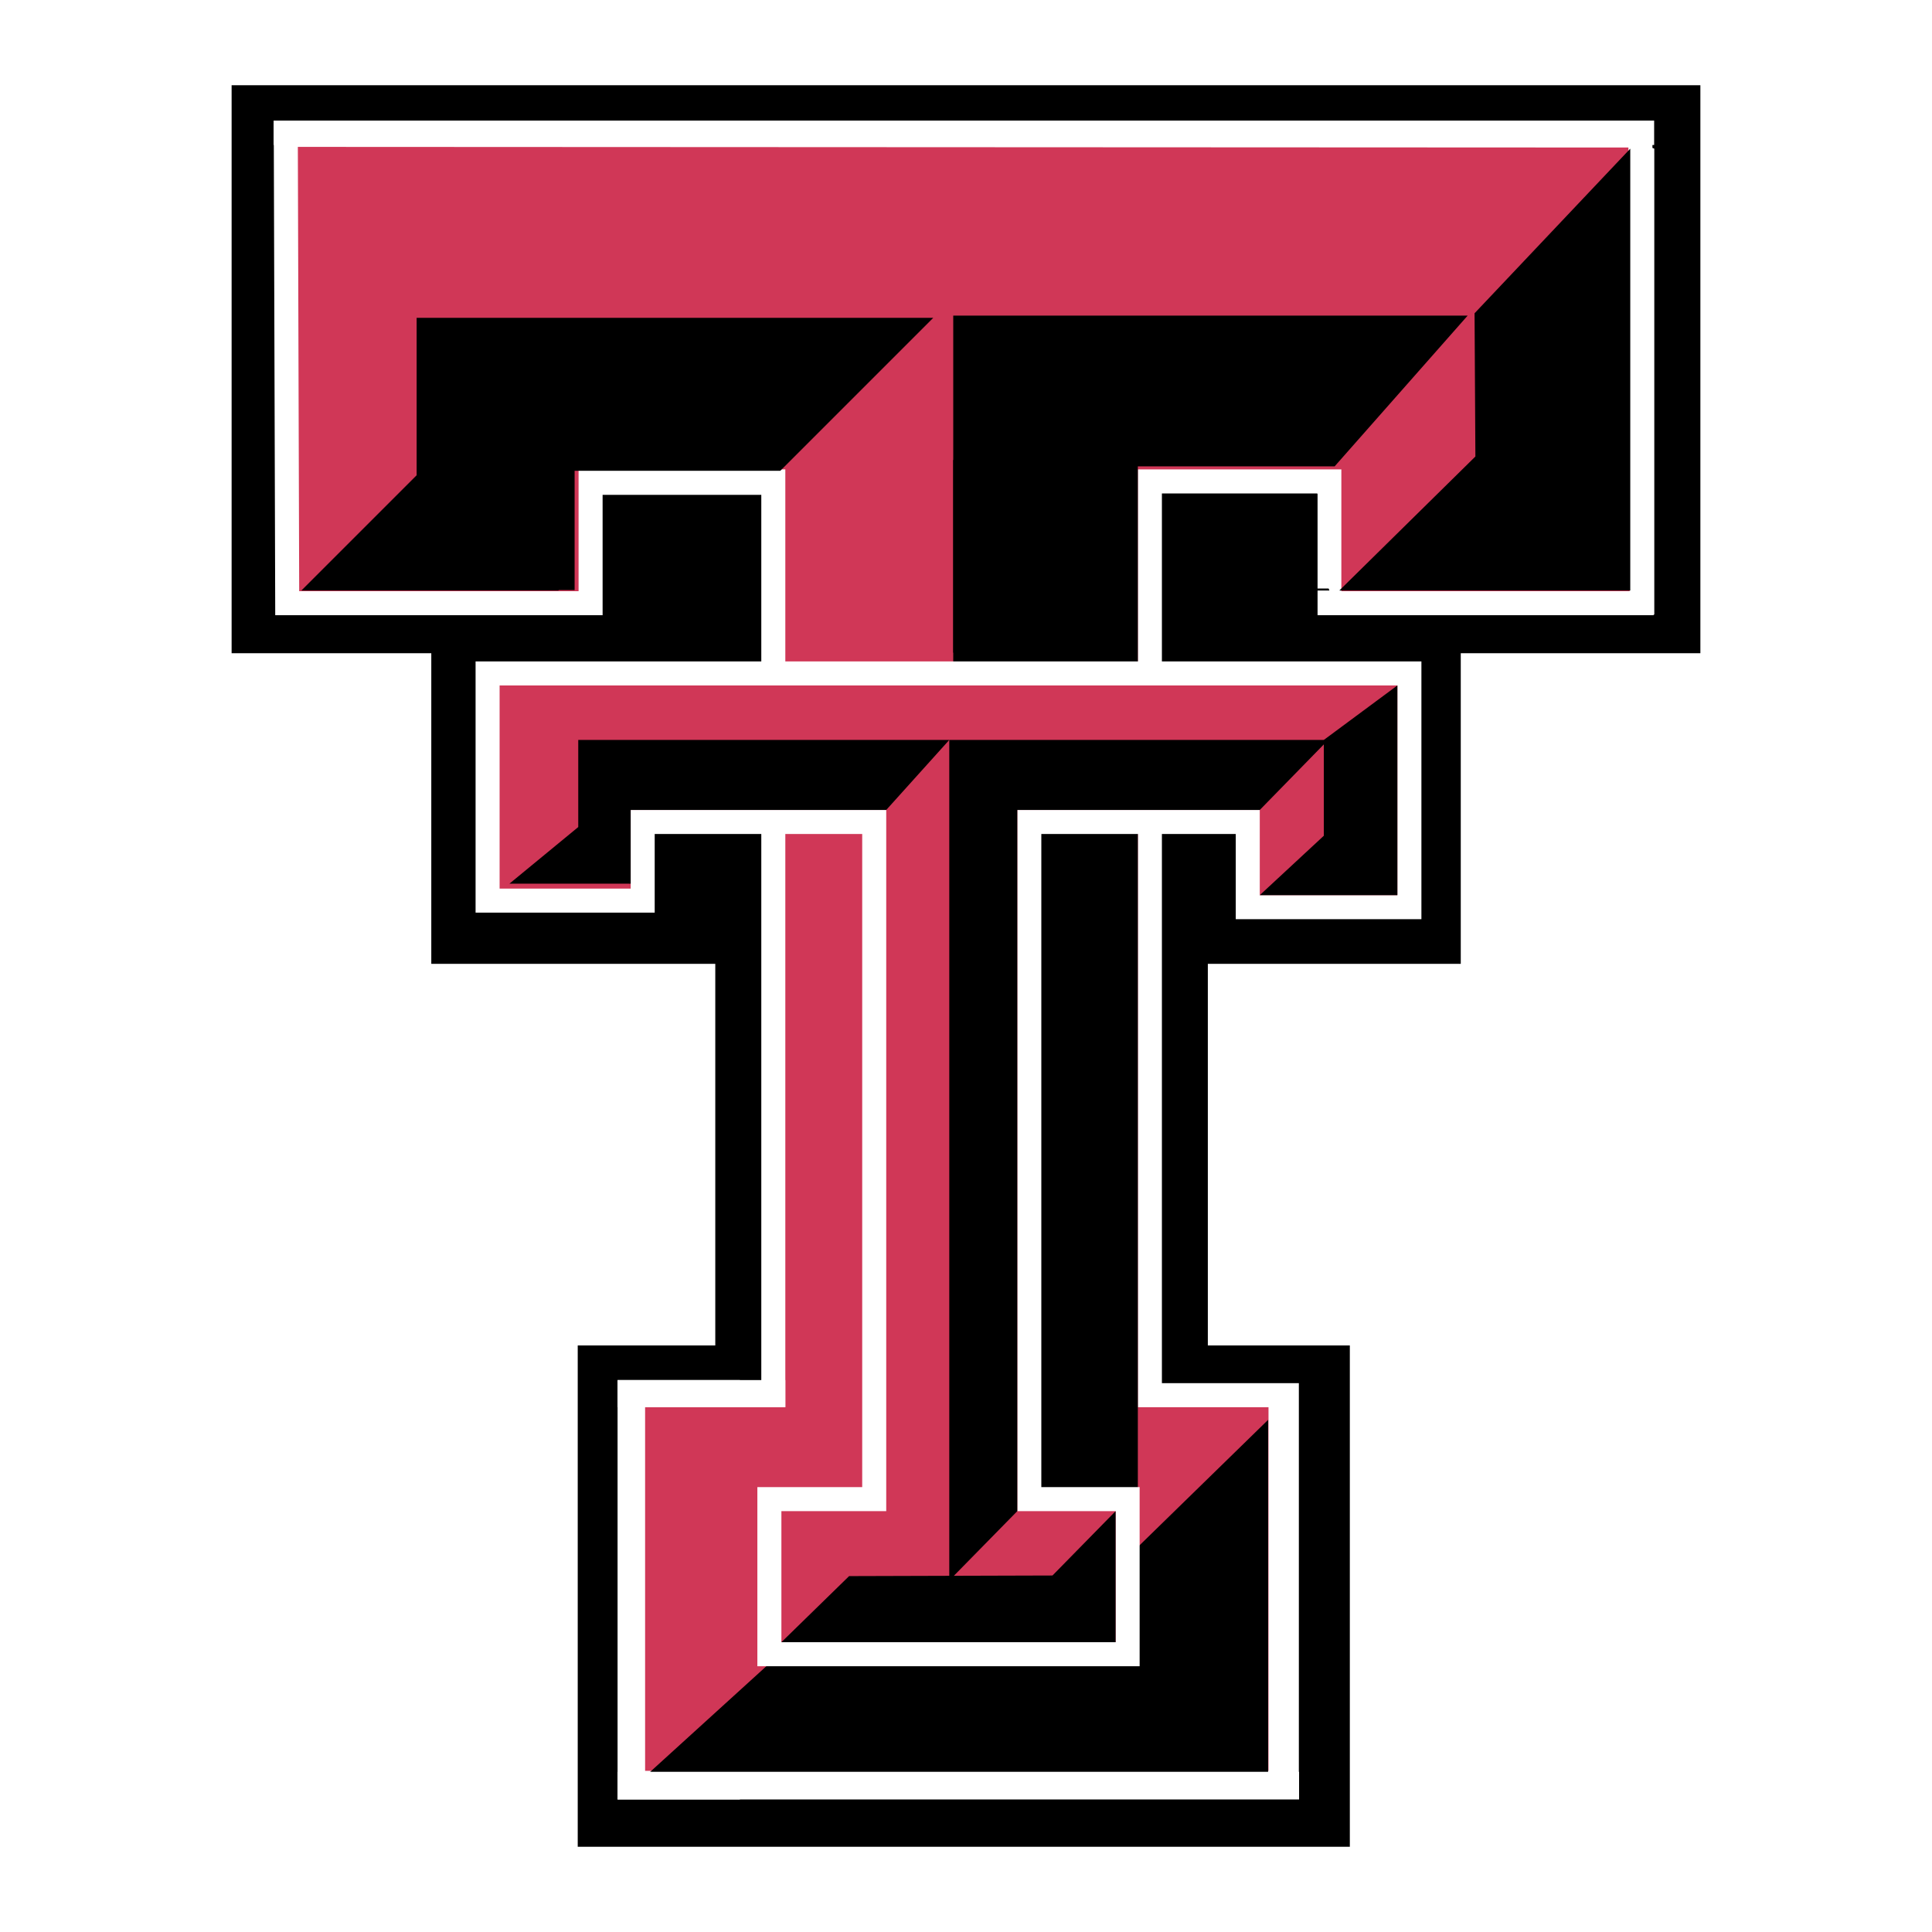
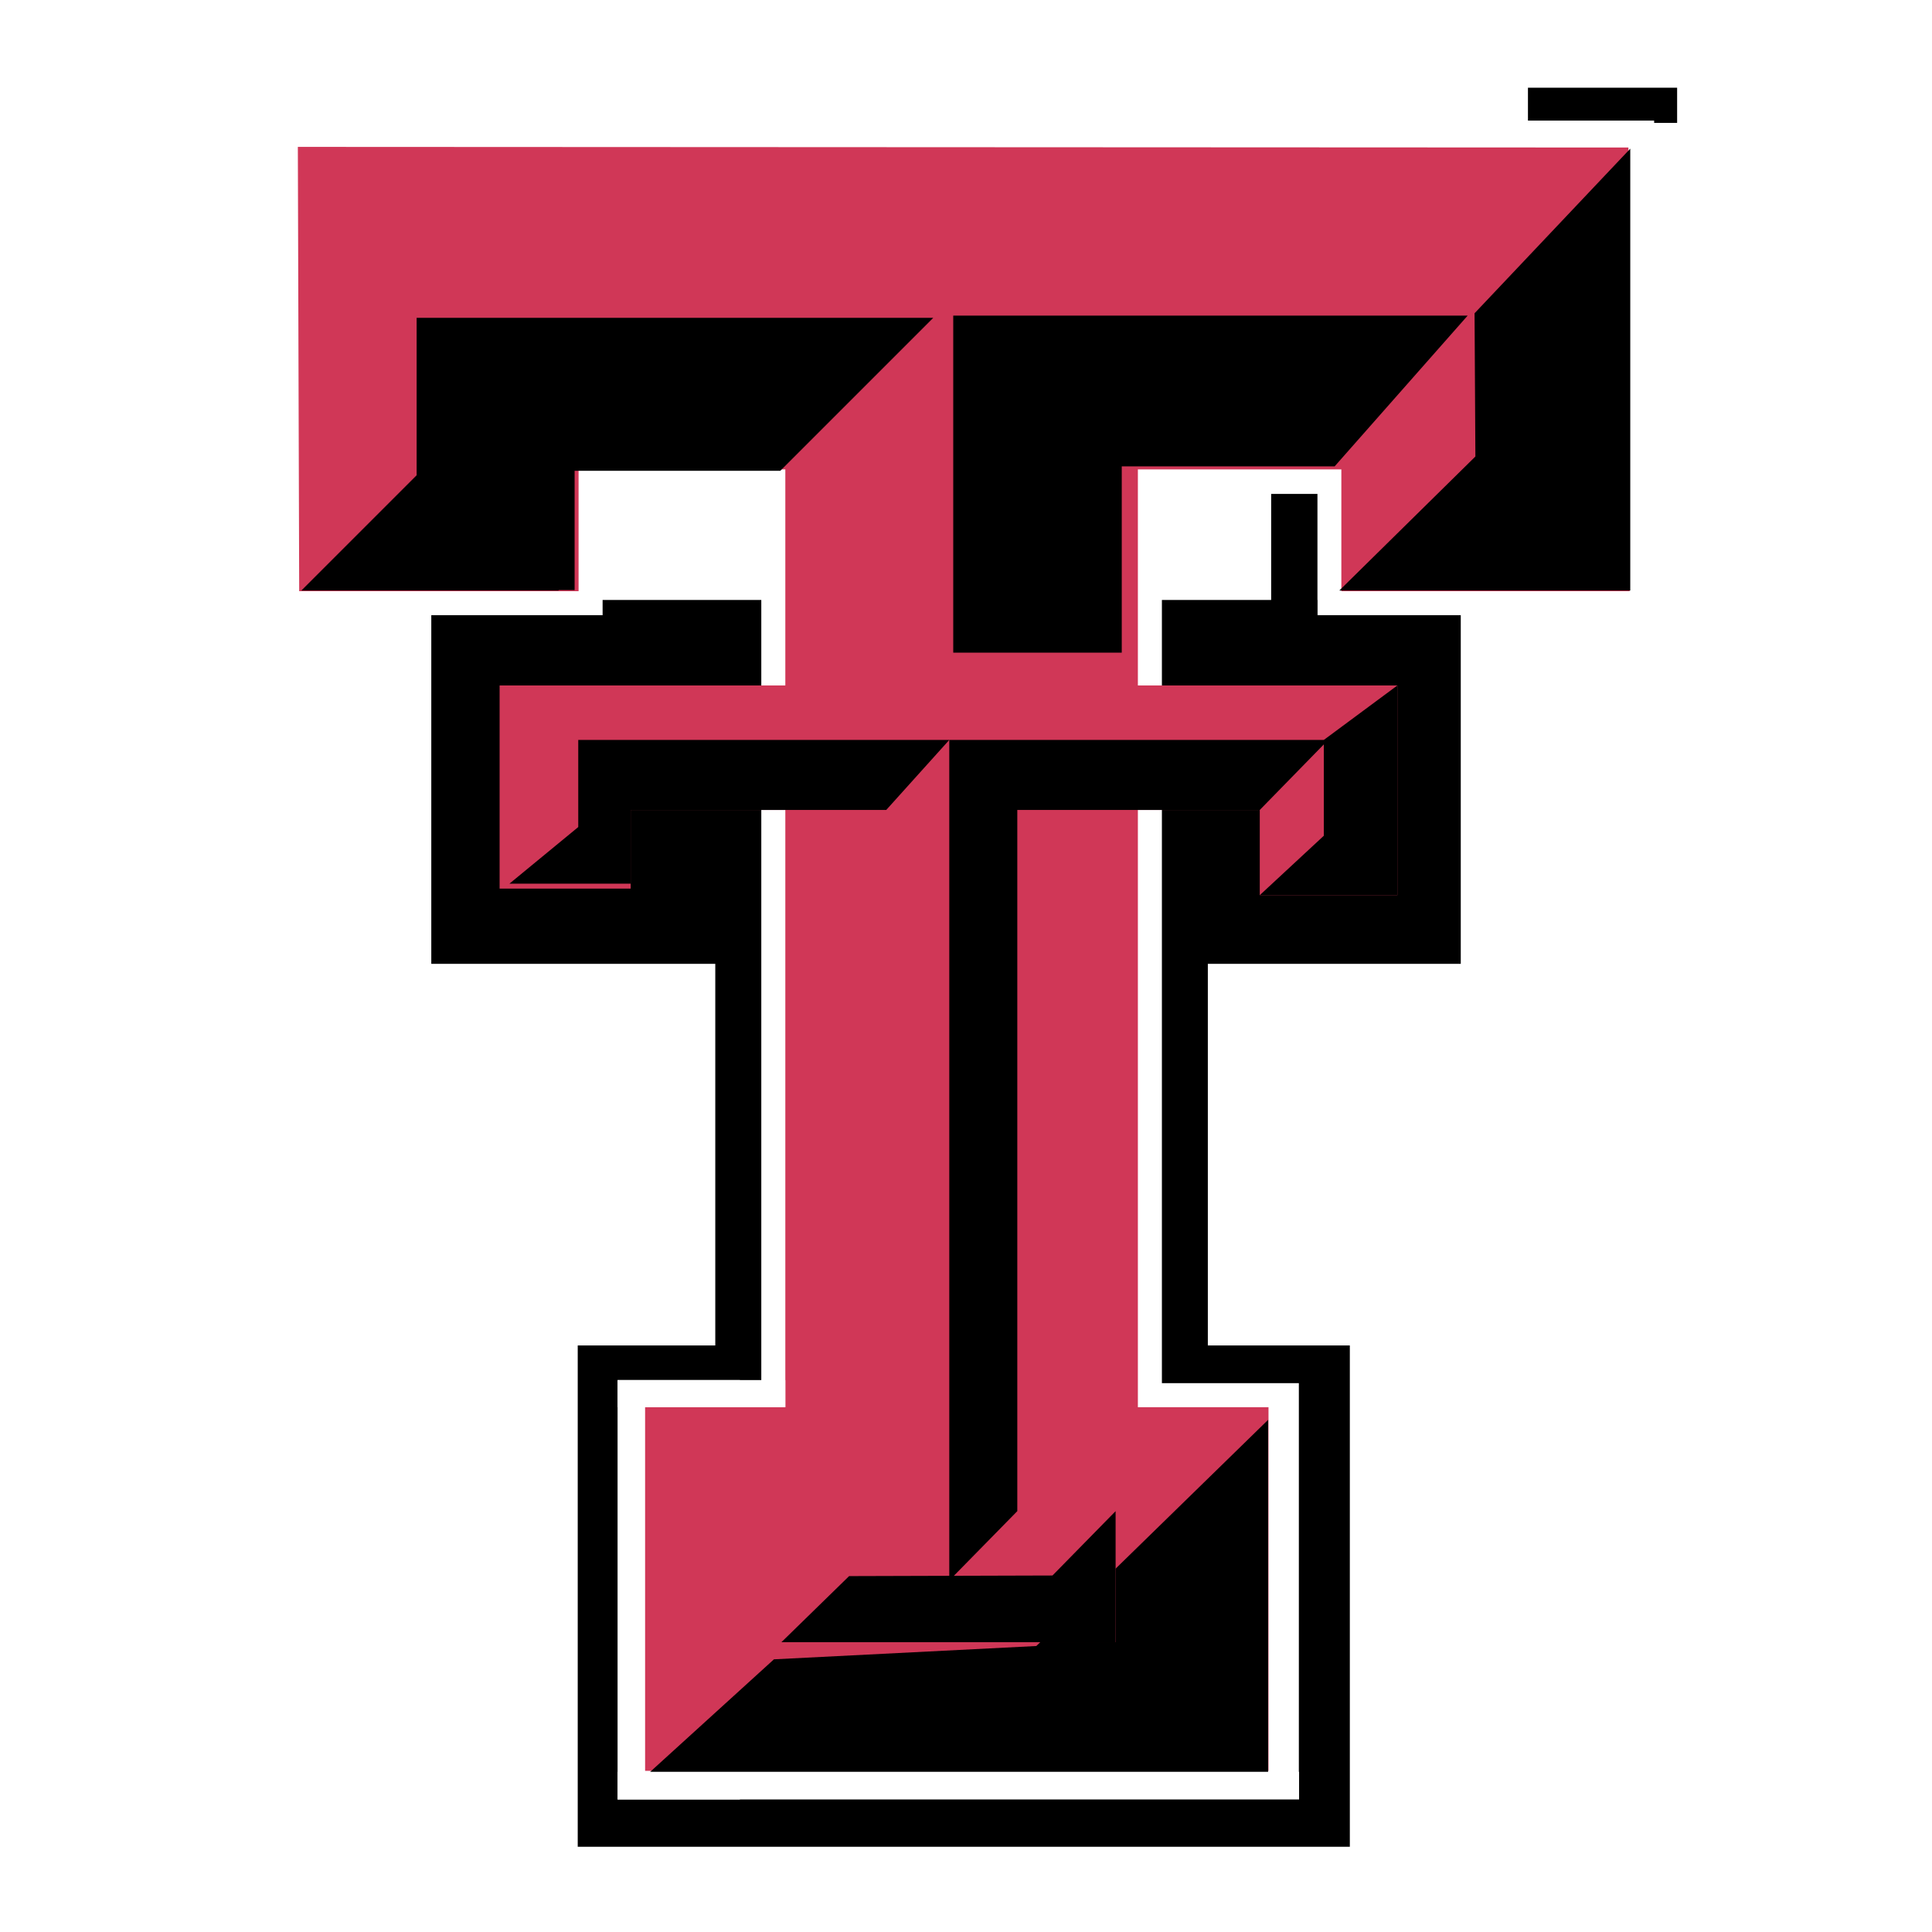
<svg xmlns="http://www.w3.org/2000/svg" version="1.0" id="Layer_1" x="0px" y="0px" width="192.756px" height="192.756px" viewBox="0 0 192.756 192.756" enable-background="new 0 0 192.756 192.756" xml:space="preserve">
  <g>
    <polygon fill-rule="evenodd" clip-rule="evenodd" fill="#FFFFFF" points="0,0 192.756,0 192.756,192.756 0,192.756 0,0  " />
    <polygon fill-rule="evenodd" clip-rule="evenodd" points="120.506,183.82 71.364,183.82 71.364,61.63 120.506,61.63    120.506,183.82  " />
-     <polygon fill-rule="evenodd" clip-rule="evenodd" points="23.108,65.172 169.647,65.172 169.647,8.504 23.108,8.504 23.108,65.172     " />
    <polygon fill-rule="evenodd" clip-rule="evenodd" points="134.673,184.252 57.64,184.252 57.64,134.236 134.673,134.236    134.673,184.252  " />
    <polygon fill-rule="evenodd" clip-rule="evenodd" points="145.741,96.162 43.03,96.162 43.03,59.859 145.741,59.859    145.741,96.162  " />
    <polygon fill-rule="evenodd" clip-rule="evenodd" fill="#FFFFFF" stroke="#FFFFFF" stroke-width="4.795" stroke-miterlimit="2.613" points="   162.652,14.832 162.466,15.029 162.466,14.718 29.716,14.655 29.85,58.983 57.725,58.983 57.725,46.973 77.849,46.973    77.988,46.834 78.352,46.834 78.352,140.396 64.362,140.396 64.562,177.055 126.52,177.055 126.52,176.676 127.19,176.676    127.19,140.396 113.526,140.396 113.526,46.834 133.827,46.834 133.827,58.716 133.621,58.919 133.827,58.919 133.827,58.983    162.587,58.983 162.587,58.919 162.652,58.919 162.652,14.832  " />
    <polygon fill-rule="evenodd" clip-rule="evenodd" fill="#FFFFFF" points="73.819,179.533 61.615,179.533 61.615,137.69    73.819,137.69 73.819,179.533  " />
    <polygon fill-rule="evenodd" clip-rule="evenodd" fill="#D03757" points="162.466,14.718 29.716,14.655 29.85,58.983    57.725,58.983 57.725,46.834 78.352,46.834 78.352,140.396 64.362,140.396 64.362,176.676 127.19,176.676 127.19,140.396    113.526,140.396 113.526,46.834 133.827,46.834 133.827,58.983 162.587,58.983 162.587,31.551 162.466,14.718  " />
    <polygon fill-rule="evenodd" clip-rule="evenodd" points="30.064,58.919 55.726,58.919 55.726,46.973 77.849,46.973 93.114,31.708    41.568,31.708 41.568,47.416 30.064,58.919  " />
    <polygon fill-rule="evenodd" clip-rule="evenodd" points="95.105,65.114 95.105,31.487 146.43,31.487 133.156,46.531    111.918,46.531 111.918,65.114 95.105,65.114  " />
    <polygon fill-rule="evenodd" clip-rule="evenodd" points="147.117,31.255 162.652,14.832 162.652,58.919 133.621,58.919    147.2,45.545 147.117,31.255  " />
    <polygon fill-rule="evenodd" clip-rule="evenodd" points="64.562,177.055 126.52,177.055 126.52,141.658 103.395,164.224    77.216,165.551 64.562,177.055  " />
-     <polygon fill-rule="evenodd" clip-rule="evenodd" points="113.523,165.776 95.105,165.776 95.105,45.89 113.523,45.89    113.523,165.776  " />
    <polygon fill-rule="evenodd" clip-rule="evenodd" points="57.329,44.343 47.74,44.343 47.74,58.871 57.329,58.871 57.329,44.343     " />
-     <polygon fill-rule="evenodd" clip-rule="evenodd" fill="#FFFFFF" stroke="#FFFFFF" stroke-width="4.795" stroke-miterlimit="2.613" points="   49.846,68.388 49.846,78.195 49.846,80.81 49.846,88.656 62.922,88.656 62.922,88.164 62.922,80.81 88.42,80.81 88.42,150.767    77.96,150.767 77.96,163.843 111.304,163.843 111.304,150.767 101.496,150.767 101.496,80.81 125.688,80.81 125.688,89.31    139.417,89.31 139.417,80.81 139.417,68.388 49.846,68.388  " />
    <polygon fill-rule="evenodd" clip-rule="evenodd" fill="#D03757" points="49.846,68.388 49.846,78.195 49.846,80.81 49.846,88.656    62.922,88.656 62.922,80.81 88.42,80.81 88.42,150.767 77.96,150.767 77.96,163.843 111.304,163.843 111.304,150.767    101.496,150.767 101.496,80.81 125.688,80.81 125.688,89.31 139.417,89.31 139.417,80.81 139.417,68.388 49.846,68.388  " />
    <polygon fill-rule="evenodd" clip-rule="evenodd" points="88.42,80.81 94.709,73.825 57.692,73.825 57.692,82.515 50.826,88.164    62.922,88.164 62.922,80.81 88.42,80.81  " />
    <polygon fill-rule="evenodd" clip-rule="evenodd" points="94.709,73.825 94.709,157.683 101.496,150.767 101.496,80.81    125.688,80.81 132.511,73.825 94.709,73.825  " />
    <polygon fill-rule="evenodd" clip-rule="evenodd" points="77.96,163.843 84.716,157.248 105.006,157.188 111.304,150.767    111.304,163.843 77.96,163.843  " />
    <polygon fill-rule="evenodd" clip-rule="evenodd" points="125.688,89.31 132.076,83.384 132.076,73.825 139.417,68.388    139.417,89.31 125.688,89.31  " />
    <polygon fill-rule="evenodd" clip-rule="evenodd" points="167.327,8.751 152.444,8.751 152.444,12.261 167.327,12.261    167.327,8.751  " />
    <polygon fill-rule="evenodd" clip-rule="evenodd" points="126.824,61.862 131.442,61.862 131.442,49.278 126.824,49.278    126.824,61.862  " />
    <polygon fill-rule="evenodd" clip-rule="evenodd" fill="#FFFFFF" points="78.352,140.396 61.615,140.396 61.615,137.69    78.352,137.69 78.352,140.396  " />
    <polygon fill-rule="evenodd" clip-rule="evenodd" fill="#FFFFFF" points="165.035,14.466 27.299,14.466 27.299,12.032    165.035,12.032 165.035,14.466  " />
    <polygon fill-rule="evenodd" clip-rule="evenodd" fill="#FFFFFF" points="129.61,176.773 61.615,176.773 61.615,179.533    129.61,179.533 129.61,176.773  " />
    <polygon fill-rule="evenodd" clip-rule="evenodd" fill="#FFFFFF" points="128.012,177.063 126.559,177.063 126.559,139.725    128.012,139.725 128.012,177.063  " />
  </g>
</svg>